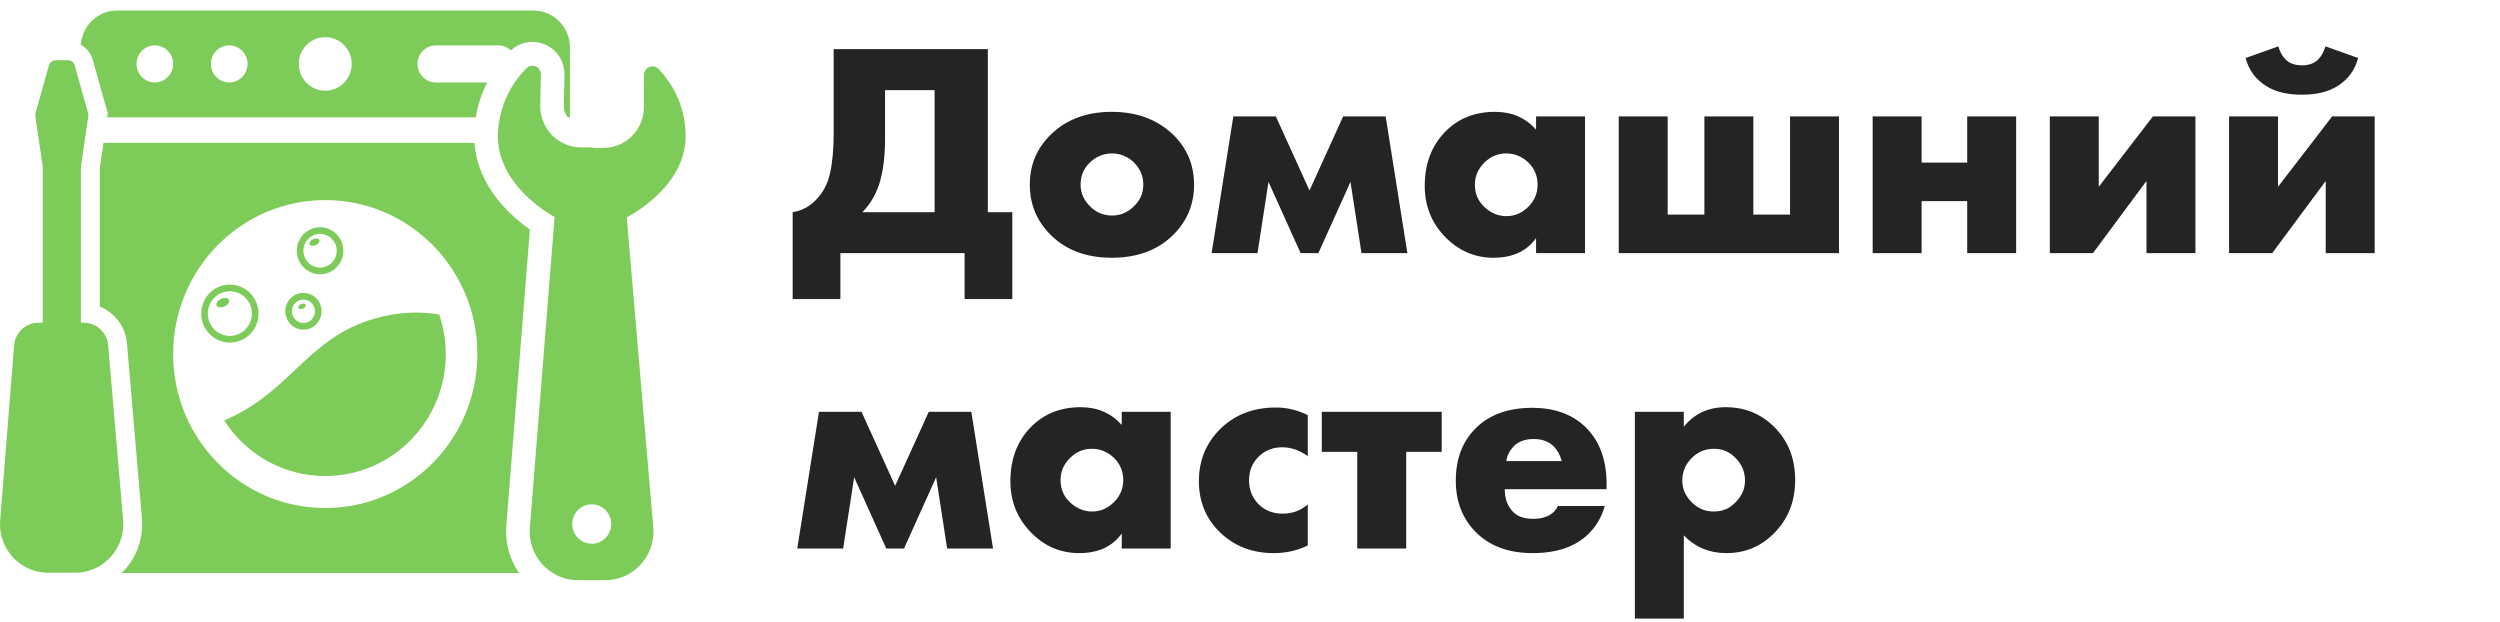
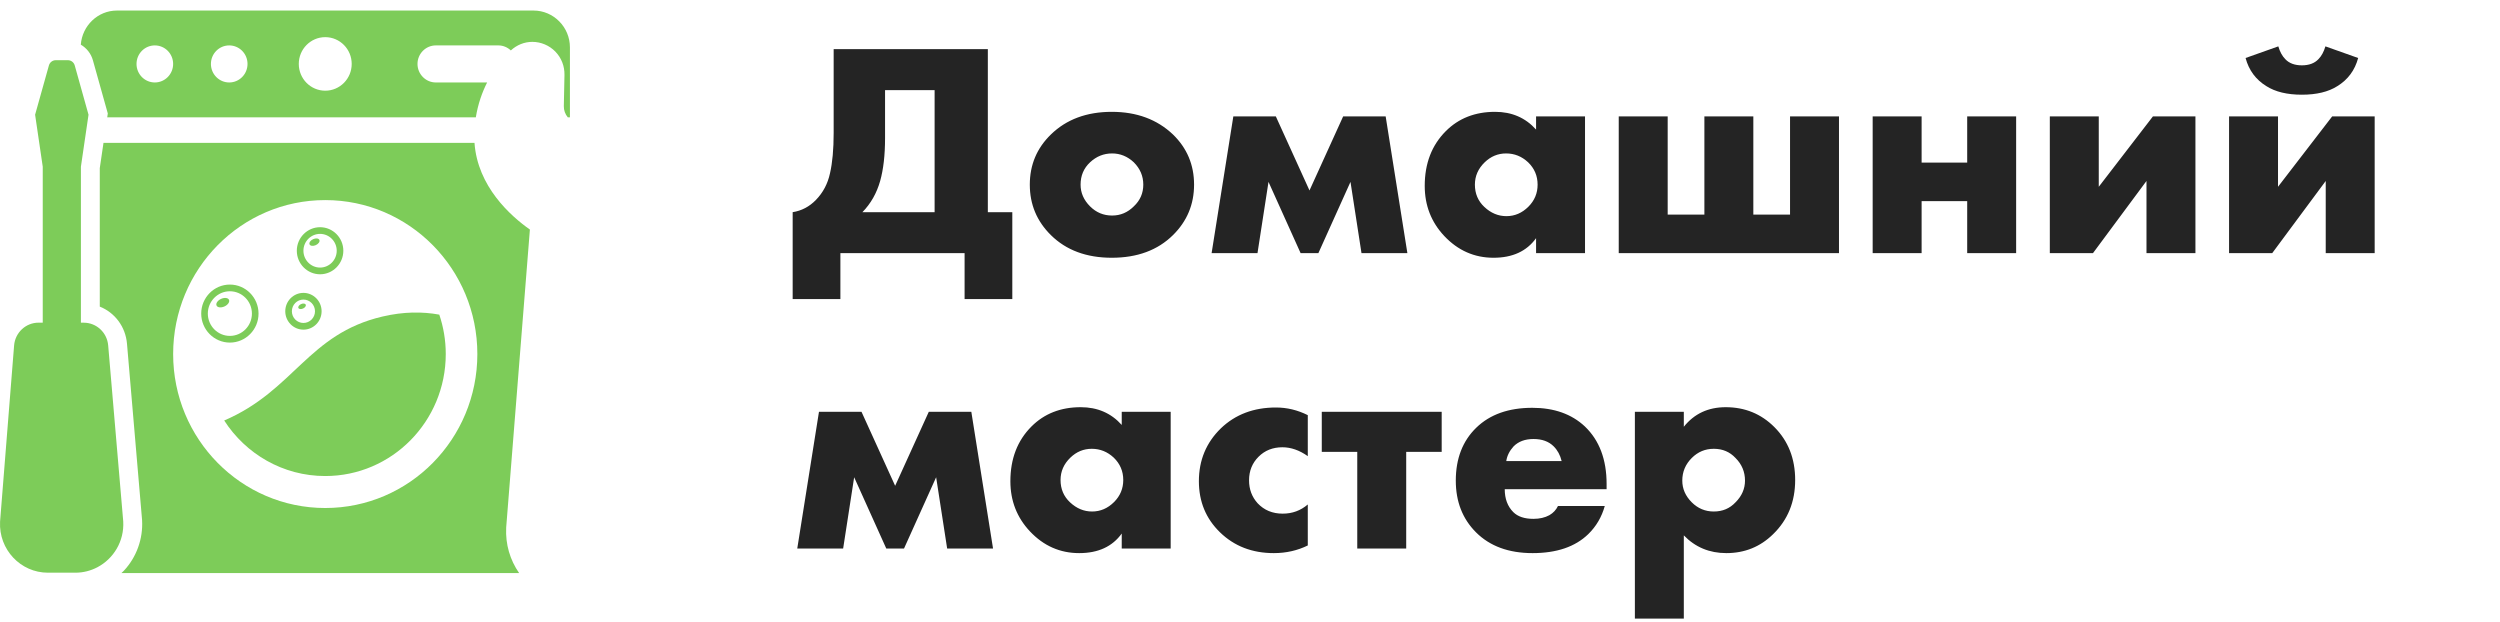
<svg xmlns="http://www.w3.org/2000/svg" width="237" height="59" viewBox="0 0 237 59" fill="none">
  <g clip-path="url(#clip0_6_108)">
    <path d="M30.833 45.128C37.143 45.128 42.258 39.951 42.258 33.563C42.258 32.254 42.04 30.999 41.645 29.827C40.059 29.537 38.268 29.537 36.266 30.006C29.184 31.664 27.897 37.011 21.254 39.863C23.293 43.031 26.82 45.128 30.833 45.128Z" fill="#7DCC59" />
    <path d="M21.792 32.478C20.294 32.478 19.075 31.244 19.075 29.728C19.075 28.212 20.294 26.977 21.792 26.977C23.29 26.977 24.509 28.212 24.509 29.728C24.509 31.244 23.29 32.478 21.792 32.478ZM21.792 27.612C20.64 27.612 19.702 28.561 19.702 29.728C19.702 30.894 20.64 31.843 21.792 31.843C22.944 31.843 23.882 30.894 23.882 29.728C23.882 28.561 22.944 27.612 21.792 27.612Z" fill="#7DCC59" />
    <path d="M21.276 29.052C20.95 29.2 20.613 29.158 20.527 28.96C20.44 28.761 20.634 28.48 20.96 28.333C21.287 28.185 21.623 28.227 21.71 28.426C21.796 28.624 21.603 28.905 21.276 29.052Z" fill="#7DCC59" />
    <path d="M30.343 26.002C29.126 26.002 28.138 25.001 28.138 23.77C28.138 22.54 29.128 21.539 30.343 21.539C31.558 21.539 32.548 22.54 32.548 23.77C32.548 25.001 31.558 26.002 30.343 26.002ZM30.343 22.172C29.473 22.172 28.765 22.889 28.765 23.769C28.765 24.649 29.473 25.366 30.343 25.366C31.212 25.366 31.921 24.649 31.921 23.769C31.921 22.889 31.212 22.172 30.343 22.172Z" fill="#7DCC59" />
    <path d="M29.937 23.239C29.68 23.355 29.415 23.323 29.346 23.166C29.276 23.009 29.43 22.788 29.688 22.672C29.944 22.556 30.209 22.589 30.278 22.745C30.348 22.902 30.195 23.123 29.937 23.239Z" fill="#7DCC59" />
    <path d="M28.765 31.251C27.816 31.251 27.043 30.469 27.043 29.508C27.043 28.547 27.816 27.765 28.765 27.765C29.715 27.765 30.488 28.547 30.488 29.508C30.488 30.469 29.715 31.251 28.765 31.251ZM28.765 28.4C28.161 28.4 27.67 28.897 27.67 29.508C27.67 30.119 28.161 30.617 28.765 30.617C29.369 30.617 29.862 30.119 29.862 29.508C29.862 28.897 29.37 28.4 28.765 28.4Z" fill="#7DCC59" />
    <path d="M28.728 29.248C28.535 29.334 28.339 29.311 28.288 29.194C28.236 29.076 28.351 28.913 28.542 28.827C28.734 28.74 28.93 28.764 28.982 28.881C29.034 28.999 28.919 29.162 28.728 29.248Z" fill="#7DCC59" />
-     <path d="M64.999 12.773C64.942 9.755 63.536 7.694 62.42 6.527C62.26 6.36 62.061 6.286 61.865 6.286C61.455 6.286 61.056 6.612 61.055 7.099L61.046 10.152C61.039 12.273 59.351 13.995 57.256 14.018L56.207 14.028V13.982L55.003 13.97C54.664 13.967 54.341 13.905 54.029 13.818C53.781 13.748 53.545 13.656 53.321 13.541C52.369 13.053 51.655 12.178 51.368 11.12C51.271 10.766 51.205 10.399 51.214 10.013L51.275 7.062C51.285 6.563 50.888 6.234 50.47 6.234C50.27 6.234 50.065 6.309 49.897 6.478C48.963 7.417 47.844 8.954 47.398 11.121C47.3 11.598 47.222 12.093 47.201 12.632C47.188 12.944 47.197 13.247 47.225 13.542C47.66 18.008 52.576 20.569 52.576 20.569L50.222 50.152C50.145 51.718 50.85 53.13 51.979 54.022C52.751 54.632 53.719 55 54.779 55H57.387C60.007 55 62.088 52.772 61.943 50.124L59.416 20.599C59.416 20.599 65.093 17.803 65 12.773H64.999ZM56.096 51.547C55.075 51.547 54.248 50.71 54.248 49.678C54.248 48.645 55.075 47.808 56.096 47.808C57.116 47.808 57.943 48.645 57.943 49.678C57.943 50.71 57.116 51.547 56.096 51.547Z" fill="#7DCC59" />
    <path d="M10.255 32.741C10.15 31.524 9.144 30.591 7.938 30.591H7.636H7.67V15.805L8.001 13.542L8.356 11.121L8.392 10.876L7.636 8.173L7.085 6.202C7.003 5.909 6.738 5.706 6.436 5.706H5.286C4.984 5.706 4.719 5.909 4.637 6.202L3.328 10.874L4.052 15.803V30.588H3.655C2.442 30.588 1.433 31.531 1.337 32.753L0.005 49.462C-0.124 52.089 1.945 54.292 4.545 54.292H7.145C7.901 54.292 8.61 54.102 9.236 53.773C10.768 52.966 11.786 51.309 11.683 49.435L10.255 32.741Z" fill="#7DCC59" />
    <path d="M47.986 50.004L47.989 49.97L50.234 21.761C48.397 20.468 45.273 17.68 44.982 13.542H9.811L9.459 15.938V29.067C10.872 29.628 11.9 30.956 12.039 32.585L13.467 49.278L13.47 49.306V49.333C13.568 51.085 12.941 52.822 11.749 54.098C11.673 54.179 11.59 54.252 11.51 54.328H49.214C48.346 53.081 47.91 51.593 47.986 50.038V50.004ZM30.833 48.159C22.869 48.159 16.414 41.625 16.414 33.564C16.414 25.503 22.869 18.969 30.833 18.969C38.797 18.969 45.253 25.503 45.253 33.564C45.253 41.625 38.797 48.159 30.833 48.159Z" fill="#7DCC59" />
    <path d="M50.582 1H11.083C9.273 1 7.793 2.435 7.661 4.234C8.204 4.552 8.627 5.071 8.806 5.71L10.114 10.382L10.219 10.757L10.166 11.121H45.109C45.313 9.86 45.702 8.76 46.18 7.818H41.314C40.359 7.818 39.579 7.028 39.579 6.061C39.579 5.095 40.359 4.305 41.314 4.305H47.247C47.702 4.305 48.115 4.489 48.426 4.782C48.991 4.262 49.707 3.969 50.468 3.969C51.285 3.969 52.081 4.308 52.651 4.896C53.223 5.488 53.529 6.274 53.512 7.11L53.451 10.061C53.443 10.453 53.579 10.822 53.824 11.121H54.029V4.49C54.029 2.571 52.477 1 50.581 1H50.582ZM14.677 7.818C13.719 7.818 12.942 7.031 12.942 6.061C12.942 5.091 13.719 4.305 14.677 4.305C15.636 4.305 16.413 5.091 16.413 6.061C16.413 7.031 15.636 7.818 14.677 7.818ZM21.73 7.818C20.772 7.818 19.995 7.031 19.995 6.061C19.995 5.091 20.772 4.305 21.73 4.305C22.689 4.305 23.465 5.091 23.465 6.061C23.465 7.031 22.689 7.818 21.73 7.818ZM30.833 8.598C29.448 8.598 28.325 7.462 28.325 6.06C28.325 4.658 29.448 3.522 30.833 3.522C32.219 3.522 33.341 4.658 33.341 6.06C33.341 7.462 32.219 8.598 30.833 8.598Z" fill="#7DCC59" />
  </g>
  <path d="M79.031 4.657H93.647V20.114H95.967V28.35H91.443V24H79.669V28.35H75.145V20.114C75.996 19.979 76.73 19.592 77.349 18.954C78.026 18.258 78.47 17.417 78.683 16.431C78.915 15.426 79.031 14.15 79.031 12.603V4.657ZM83.903 8.543V13.096C83.903 14.701 83.748 16.054 83.439 17.156C83.11 18.316 82.55 19.302 81.757 20.114H88.601V8.543H83.903ZM105.426 14.546C104.633 14.546 103.937 14.826 103.338 15.387C102.738 15.948 102.439 16.653 102.439 17.504C102.439 18.277 102.738 18.964 103.338 19.563C103.918 20.143 104.614 20.433 105.426 20.433C106.218 20.433 106.905 20.143 107.485 19.563C108.084 19.002 108.384 18.316 108.384 17.504C108.384 16.692 108.084 15.986 107.485 15.387C106.885 14.826 106.199 14.546 105.426 14.546ZM111.197 12.748C112.531 14.043 113.198 15.629 113.198 17.504C113.198 19.379 112.531 20.974 111.197 22.289C109.747 23.72 107.813 24.435 105.397 24.435C102.999 24.435 101.076 23.72 99.626 22.289C98.292 20.974 97.625 19.379 97.625 17.504C97.625 15.629 98.292 14.043 99.626 12.748C101.095 11.317 103.019 10.602 105.397 10.602C107.755 10.602 109.689 11.317 111.197 12.748ZM114.86 24L116.919 11.037H120.95L124.14 18.055L127.33 11.037H131.361L133.42 24H129.07L128.026 17.243L124.981 24H123.299L120.254 17.243L119.21 24H114.86ZM145.62 12.284V11.037H150.26V24H145.62V22.579C144.731 23.816 143.387 24.435 141.589 24.435C139.772 24.435 138.216 23.749 136.92 22.376C135.683 21.061 135.064 19.476 135.064 17.62C135.064 15.493 135.731 13.763 137.065 12.429C138.283 11.211 139.84 10.602 141.734 10.602C143.32 10.602 144.615 11.163 145.62 12.284ZM142.778 14.546C142.005 14.546 141.328 14.826 140.748 15.387C140.13 15.986 139.82 16.692 139.82 17.504C139.82 18.355 140.12 19.06 140.719 19.621C141.338 20.201 142.034 20.491 142.807 20.491C143.6 20.491 144.296 20.191 144.895 19.592C145.475 19.012 145.765 18.316 145.765 17.504C145.765 16.673 145.466 15.967 144.866 15.387C144.267 14.826 143.571 14.546 142.778 14.546ZM153.456 24V11.037H158.096V20.346H161.576V11.037H166.216V20.346H169.696V11.037H174.336V24H153.456ZM177.529 24V11.037H182.169V15.416H186.49V11.037H191.13V24H186.49V19.07H182.169V24H177.529ZM194.323 11.037H198.963V17.707L204.096 11.037H208.127V24H203.487V17.156L198.412 24H194.323V11.037ZM211.315 11.037H215.955V17.707L221.088 11.037H225.119V24H220.479V17.156L215.404 24H211.315V11.037ZM220.45 4.396L223.553 5.498C223.243 6.658 222.586 7.547 221.581 8.166C220.73 8.707 219.609 8.978 218.217 8.978C216.825 8.978 215.703 8.707 214.853 8.166C213.847 7.547 213.19 6.658 212.881 5.498L215.984 4.396C216.138 4.918 216.361 5.324 216.651 5.614C217.018 6.001 217.54 6.194 218.217 6.194C218.893 6.194 219.415 6.001 219.783 5.614C220.073 5.324 220.295 4.918 220.45 4.396ZM75.58 52L77.639 39.037H81.67L84.86 46.055L88.05 39.037H92.081L94.14 52H89.79L88.746 45.243L85.701 52H84.019L80.974 45.243L79.93 52H75.58ZM106.34 40.284V39.037H110.98V52H106.34V50.579C105.451 51.816 104.107 52.435 102.309 52.435C100.492 52.435 98.935 51.749 97.64 50.376C96.403 49.061 95.784 47.476 95.784 45.62C95.784 43.493 96.451 41.763 97.785 40.429C99.003 39.211 100.559 38.602 102.454 38.602C104.039 38.602 105.335 39.163 106.34 40.284ZM103.498 42.546C102.725 42.546 102.048 42.826 101.468 43.387C100.849 43.986 100.54 44.692 100.54 45.504C100.54 46.355 100.84 47.06 101.439 47.621C102.058 48.201 102.754 48.491 103.527 48.491C104.32 48.491 105.016 48.191 105.615 47.592C106.195 47.012 106.485 46.316 106.485 45.504C106.485 44.673 106.185 43.967 105.586 43.387C104.987 42.826 104.291 42.546 103.498 42.546ZM123.978 47.824V51.71C122.992 52.193 121.919 52.435 120.759 52.435C118.71 52.435 117.008 51.778 115.655 50.463C114.321 49.168 113.654 47.553 113.654 45.62C113.654 43.629 114.35 41.956 115.742 40.603C117.115 39.288 118.855 38.631 120.962 38.631C122.006 38.631 123.011 38.873 123.978 39.356V43.242C123.185 42.681 122.383 42.401 121.571 42.401C120.662 42.401 119.908 42.701 119.309 43.3C118.71 43.899 118.41 44.644 118.41 45.533C118.41 46.384 118.681 47.109 119.222 47.708C119.841 48.365 120.633 48.694 121.6 48.694C122.509 48.694 123.301 48.404 123.978 47.824ZM128.668 52V42.836H125.304V39.037H136.672V42.836H133.308V52H128.668ZM152.306 45.881V46.374H142.649C142.649 47.283 142.92 48.008 143.461 48.549C143.886 48.974 144.524 49.187 145.375 49.187C145.955 49.187 146.458 49.071 146.883 48.839C147.25 48.626 147.521 48.336 147.695 47.969H152.132C151.842 49.013 151.32 49.902 150.566 50.637C149.329 51.836 147.569 52.435 145.288 52.435C143.026 52.435 141.238 51.778 139.923 50.463C138.647 49.187 138.009 47.553 138.009 45.562C138.009 43.474 138.657 41.802 139.952 40.545C141.247 39.288 143.016 38.66 145.259 38.66C147.328 38.66 148.99 39.25 150.247 40.429C151.62 41.744 152.306 43.561 152.306 45.881ZM142.794 43.706H148.043C147.908 43.145 147.656 42.681 147.289 42.314C146.825 41.85 146.187 41.618 145.375 41.618C144.582 41.618 143.954 41.85 143.49 42.314C143.103 42.739 142.871 43.203 142.794 43.706ZM159.626 50.753V58.641H154.986V39.037H159.626V40.458C160.612 39.221 161.936 38.602 163.599 38.602C165.416 38.602 166.953 39.23 168.21 40.487C169.524 41.802 170.182 43.474 170.182 45.504C170.182 47.573 169.486 49.284 168.094 50.637C166.876 51.836 165.397 52.435 163.657 52.435C162.052 52.435 160.708 51.874 159.626 50.753ZM162.468 42.546C161.656 42.546 160.96 42.836 160.38 43.416C159.78 44.015 159.481 44.731 159.481 45.562C159.481 46.335 159.78 47.022 160.38 47.621C160.96 48.201 161.656 48.491 162.468 48.491C163.299 48.491 163.985 48.201 164.527 47.621C165.126 47.022 165.426 46.335 165.426 45.562C165.426 44.731 165.126 44.015 164.527 43.416C163.985 42.836 163.299 42.546 162.468 42.546Z" fill="#242424" />
  <defs>
    <clipPath id="clip0_6_108">
      <rect width="65" height="54" fill="white" transform="translate(0 1)" />
    </clipPath>
  </defs>
</svg>